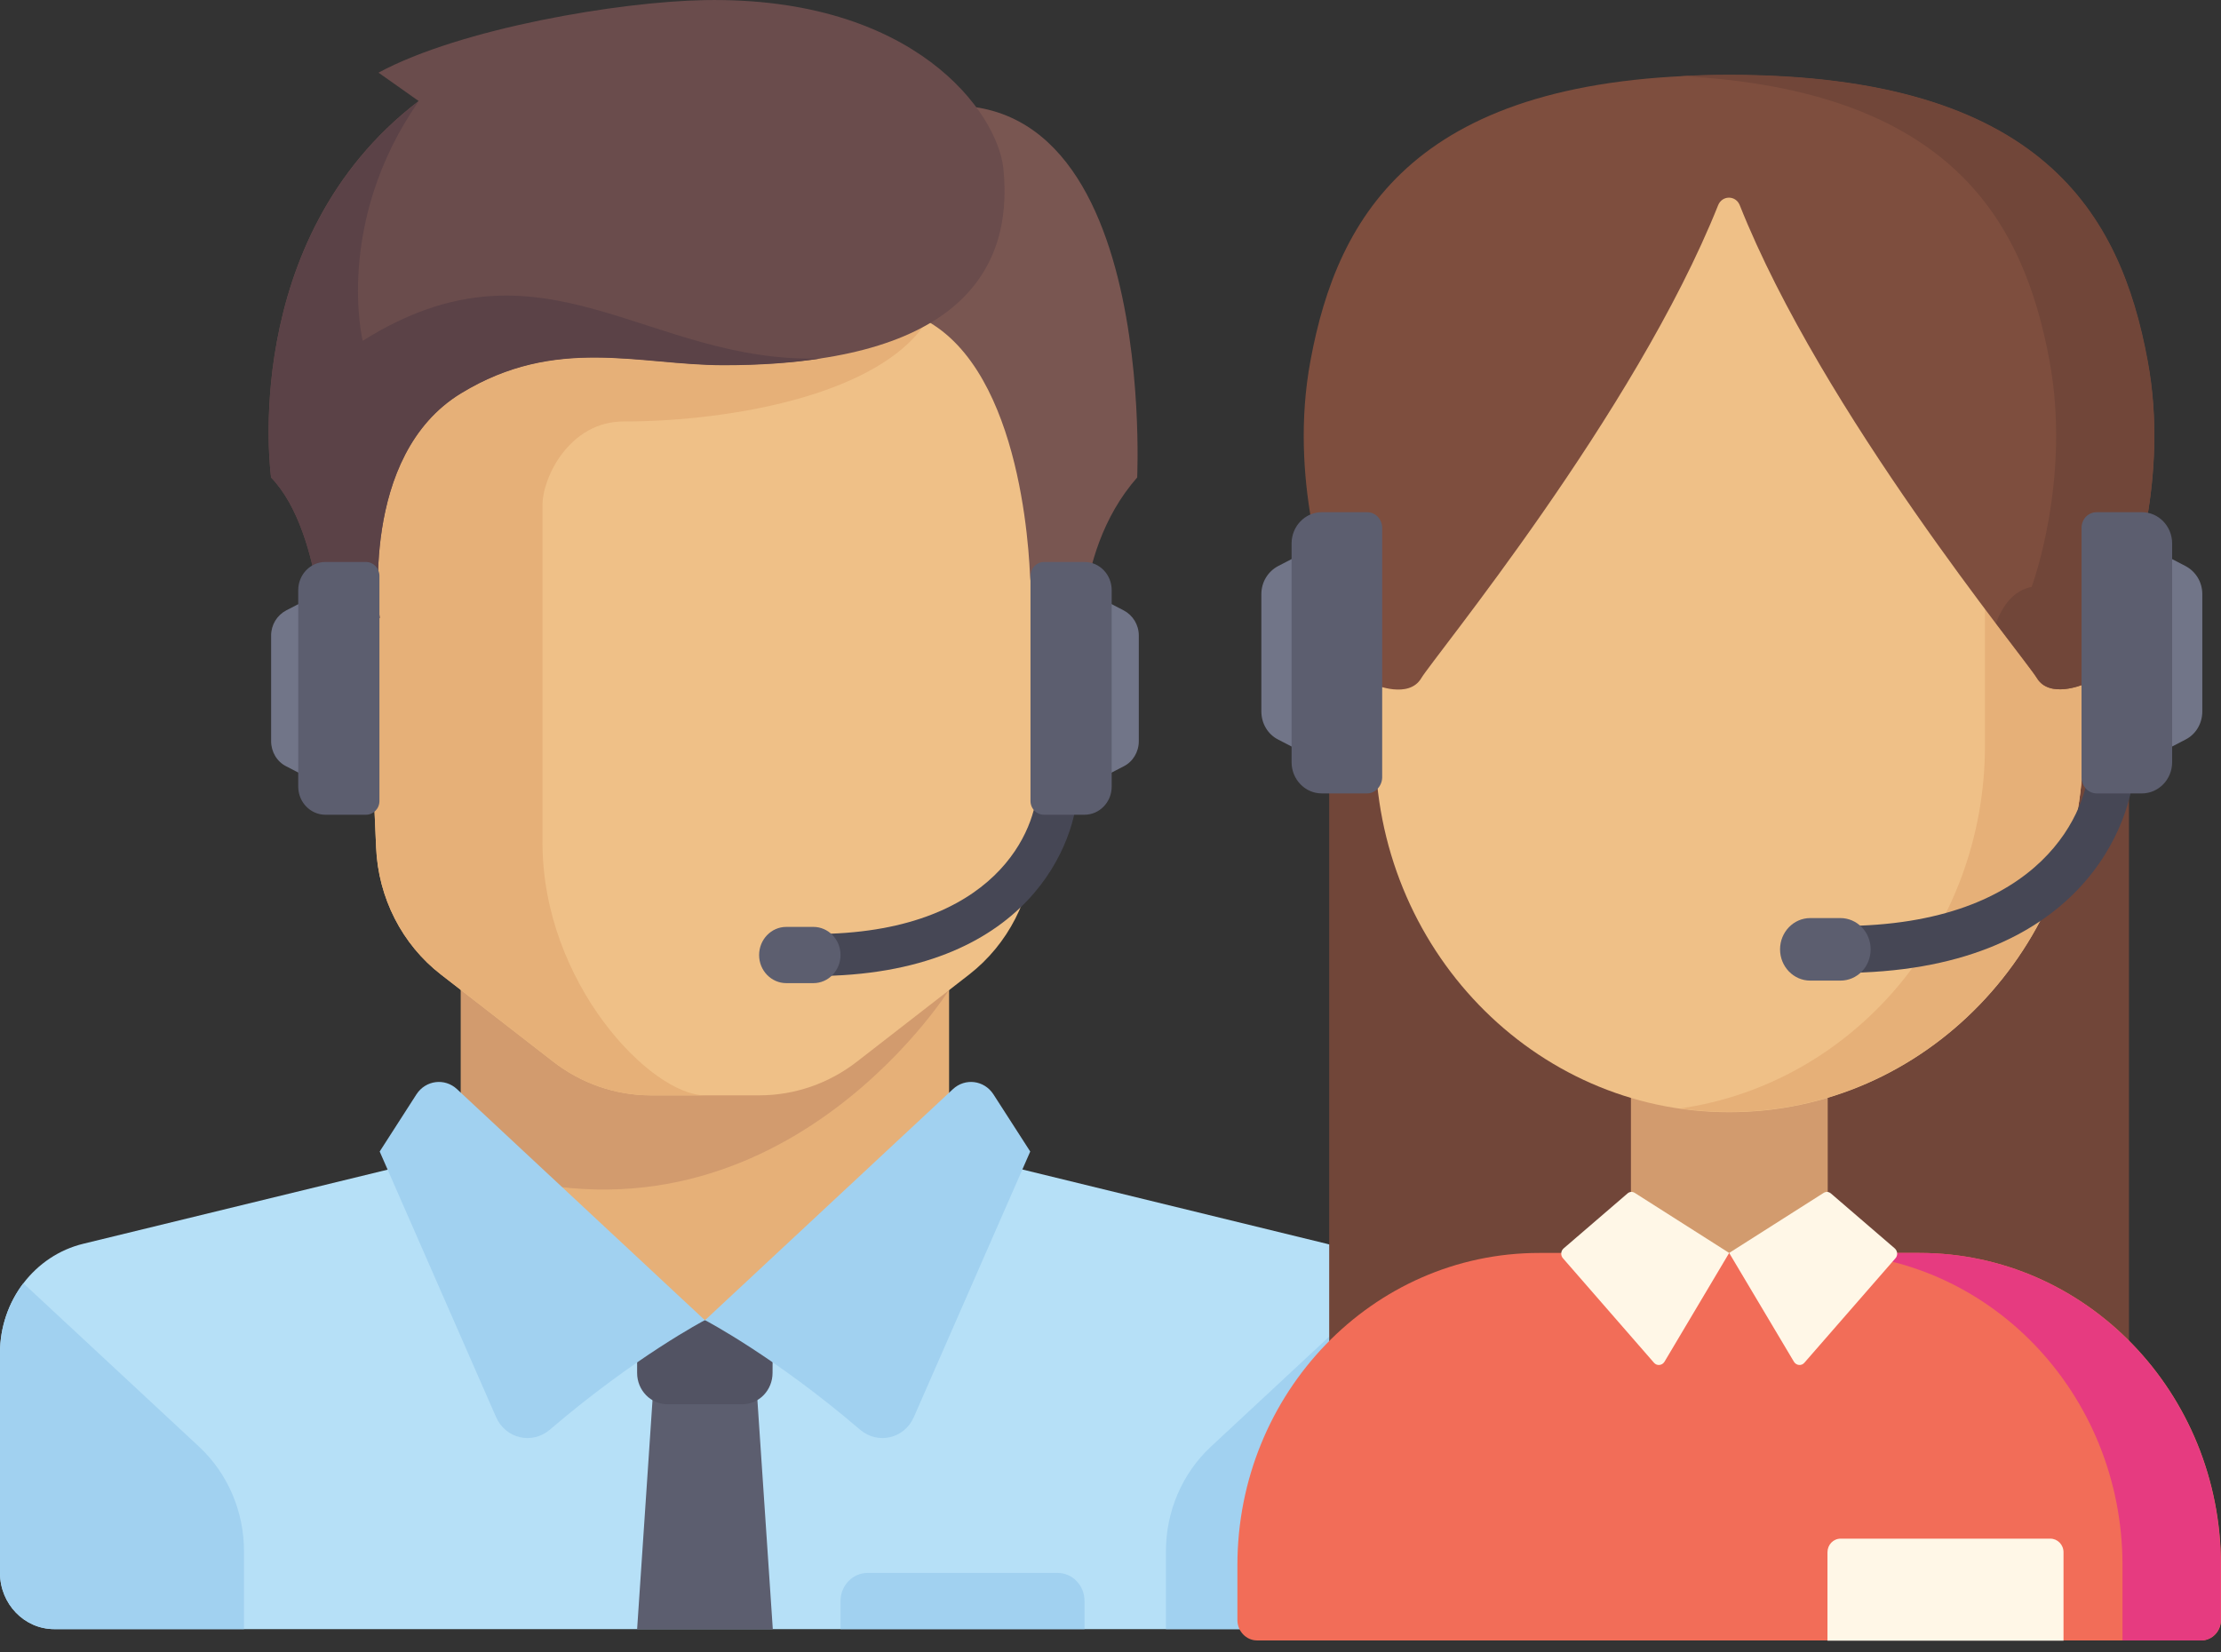
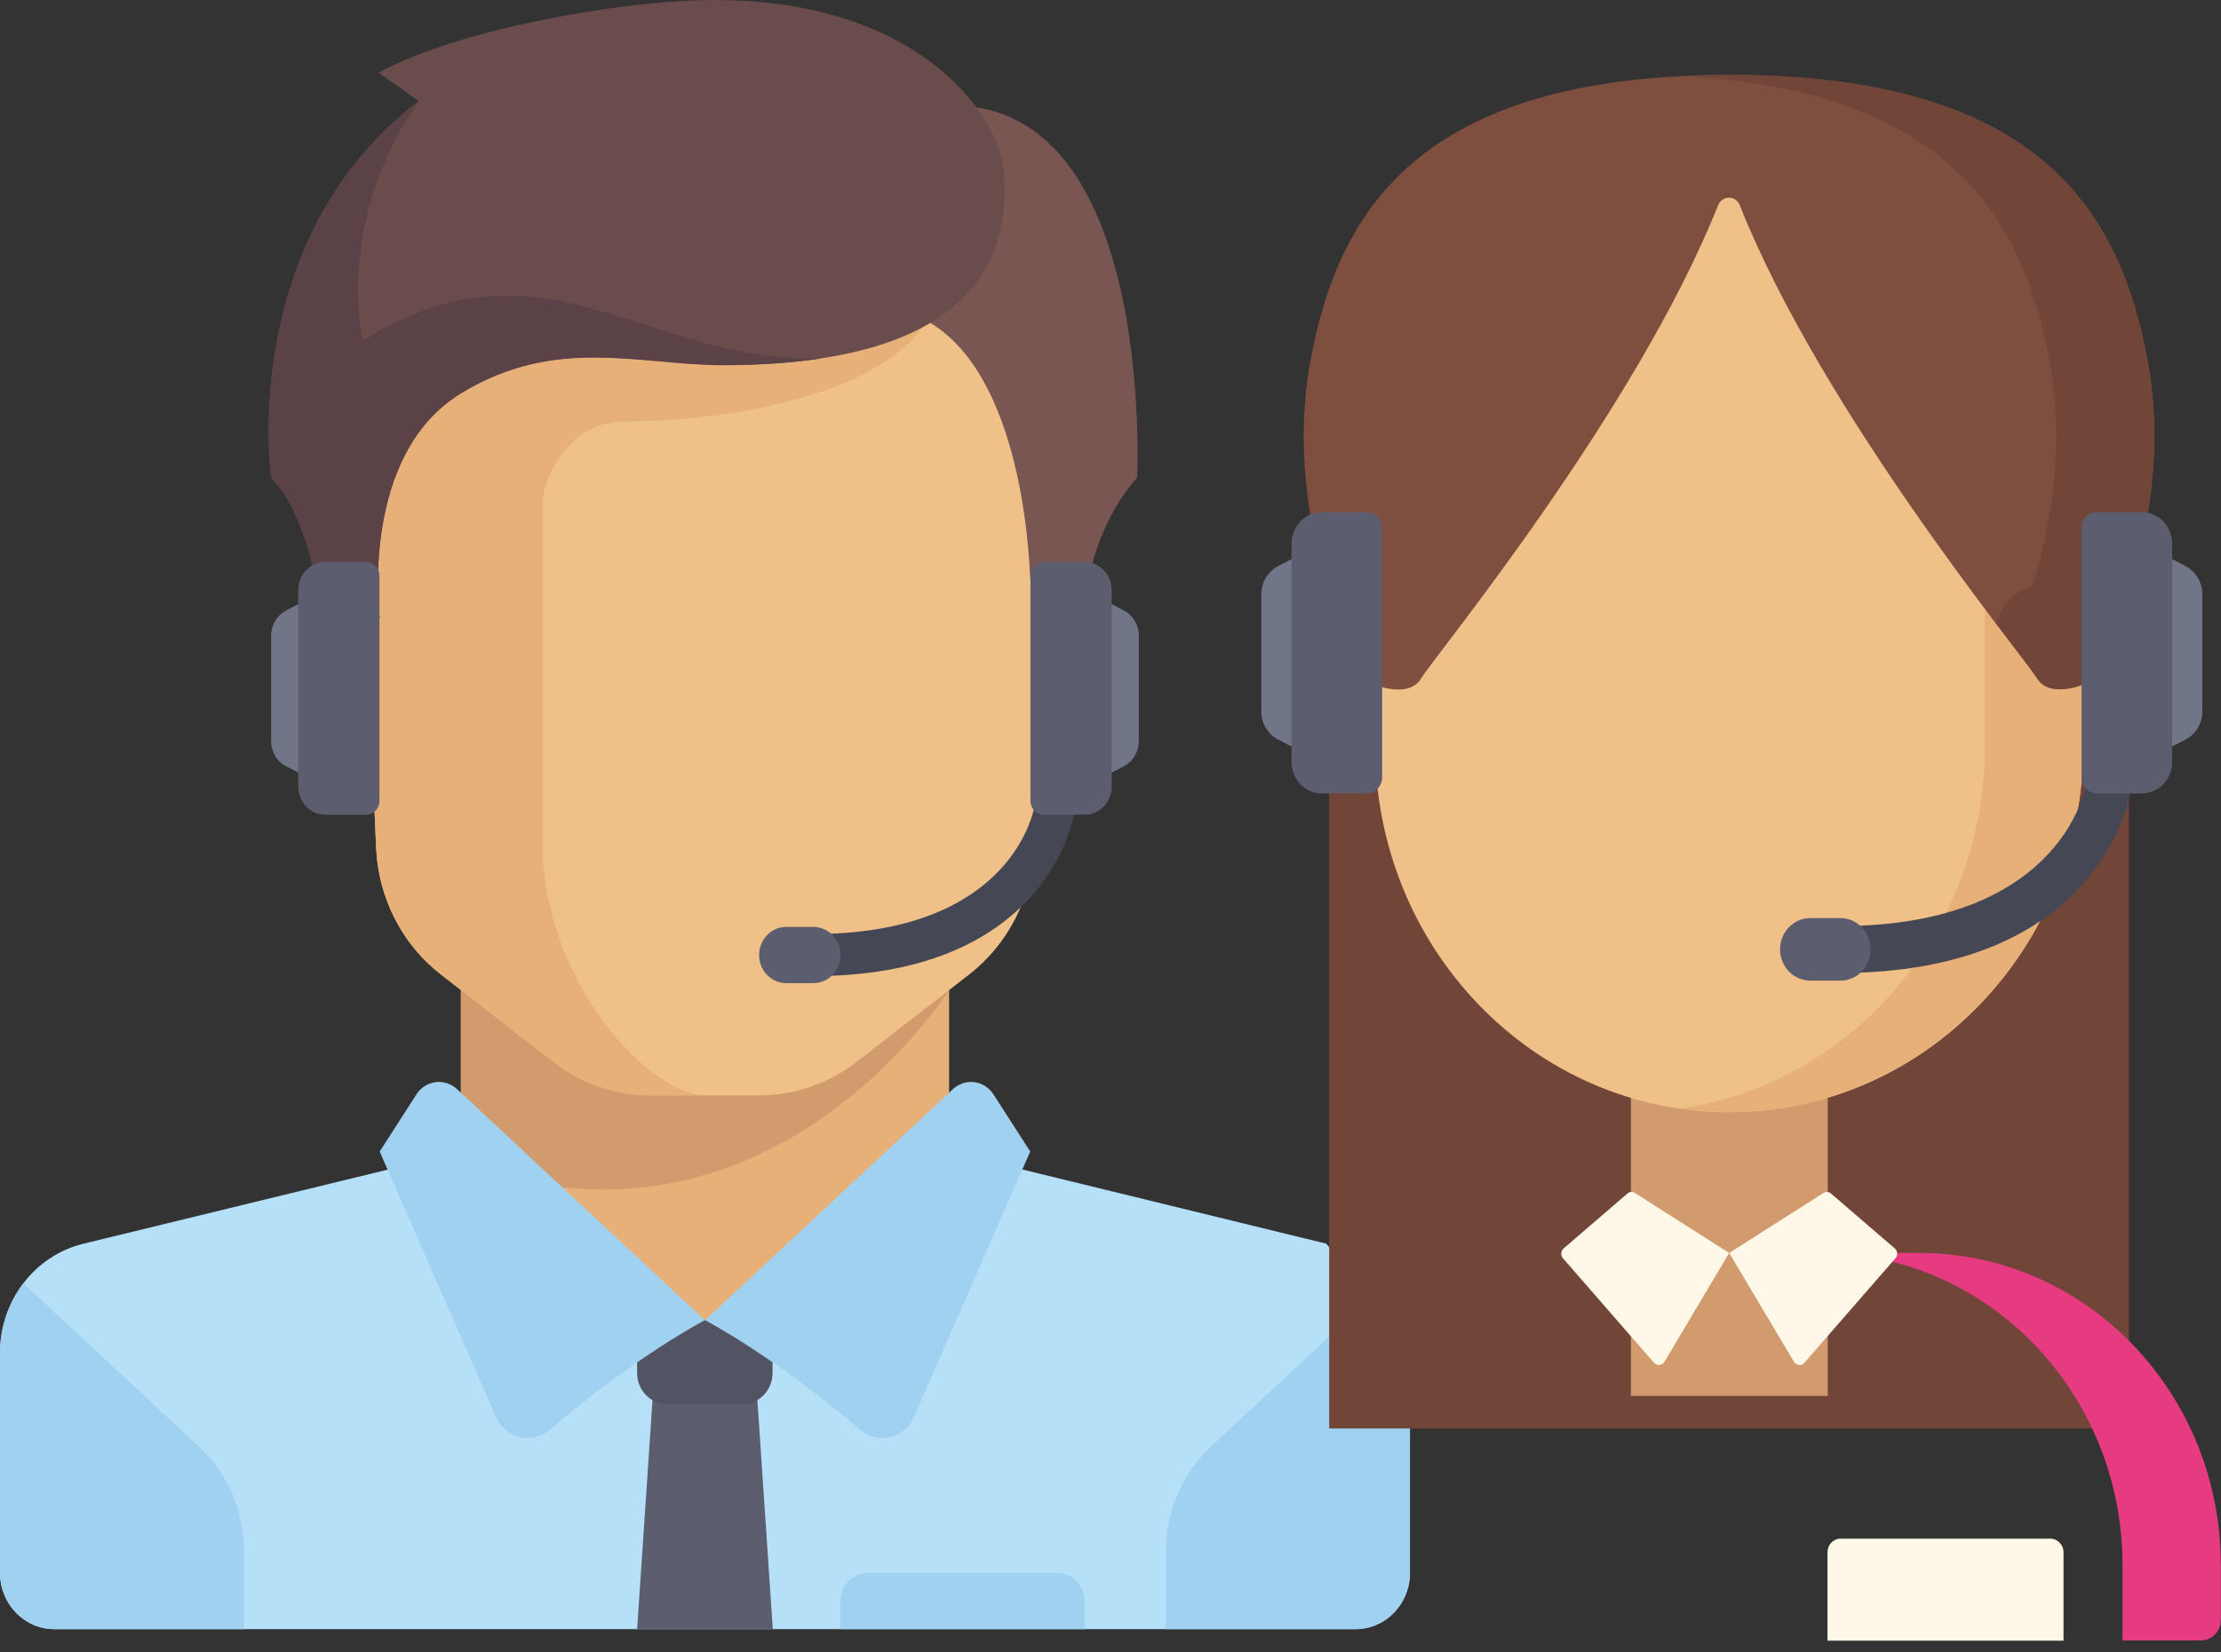
<svg xmlns="http://www.w3.org/2000/svg" width="43" height="32" viewBox="0 0 43 32" fill="none">
  <rect x="0" y="0" width="43" height="32" fill="#333333" stroke="none" />
  <path d="M6.3 15.233L5.541 14.84C5.363 14.751 5.249 14.561 5.249 14.353V12.308C5.249 12.1 5.363 11.915 5.541 11.821L6.3 11.428V15.233Z" fill="#717588" />
  <path d="M18.375 22.3V18.495H8.923V22.3L13.647 26.655L18.375 22.3Z" fill="#E6B078" />
-   <path d="M25.68 24.085L19.184 22.499C19.088 22.475 18.996 22.433 18.91 22.385L13.646 25.566L8.589 22.234C8.457 22.362 8.297 22.456 8.109 22.504L1.617 24.085C0.672 24.312 0 25.192 0 26.2V30.46C0 31.061 0.471 31.549 1.051 31.549H26.247C26.827 31.549 27.298 31.061 27.298 30.46V26.2C27.298 25.192 26.626 24.312 25.68 24.085Z" fill="#B6E0F7" />
+   <path d="M25.68 24.085L19.184 22.499C19.088 22.475 18.996 22.433 18.91 22.385L13.646 25.566L8.589 22.234C8.457 22.362 8.297 22.456 8.109 22.504L1.617 24.085C0.672 24.312 0 25.192 0 26.2V30.46C0 31.061 0.471 31.549 1.051 31.549H26.247C26.827 31.549 27.298 31.061 27.298 30.46V26.2Z" fill="#B6E0F7" />
  <path d="M8.923 18.495V22.513C14.876 24.733 18.371 19.176 18.371 19.176V18.499L8.923 18.495Z" fill="#D29B6E" />
  <path d="M6.825 5.985L7.282 16.412C7.323 17.387 7.785 18.291 8.538 18.873L10.709 20.558C11.252 20.98 11.915 21.212 12.6 21.212H14.701C15.382 21.212 16.045 20.984 16.593 20.558L18.763 18.873C19.517 18.286 19.978 17.387 20.019 16.412L20.476 5.985C20.472 5.985 6.825 5.985 6.825 5.985Z" fill="#EFC087" />
  <path d="M12.075 8.162C14.176 8.162 17.324 7.618 18.073 5.985H6.825L7.282 16.412C7.323 17.387 7.785 18.291 8.538 18.873L10.709 20.558C11.252 20.98 11.915 21.212 12.6 21.212H13.651C12.6 21.212 10.503 19.034 10.503 16.317C10.503 14.987 10.503 11.423 10.503 9.79C10.498 9.251 11.024 8.162 12.075 8.162Z" fill="#E6B078" />
  <path d="M3.856 28.018L0.452 24.851C0.169 25.225 0 25.699 0 26.2V30.46C0 31.061 0.471 31.549 1.051 31.549H4.724V30.044C4.724 29.267 4.409 28.534 3.856 28.018Z" fill="#A1D1F0" />
  <path d="M23.441 28.018L26.845 24.851C27.128 25.225 27.297 25.694 27.297 26.2V30.46C27.297 31.061 26.827 31.549 26.246 31.549H22.573V30.044C22.573 29.267 22.889 28.534 23.441 28.018Z" fill="#A1D1F0" />
  <path d="M14.962 31.549H12.335L12.664 26.655H14.633L14.962 31.549Z" fill="#5C5E6F" />
  <path d="M14.962 25.566H12.335V26.588C12.335 26.925 12.6 27.194 12.92 27.194H14.373C14.697 27.194 14.957 26.92 14.957 26.588L14.962 25.566Z" fill="#525363" />
  <path d="M8.849 21.093L13.646 25.566C13.646 25.566 12.303 26.267 10.645 27.687C10.302 27.98 9.786 27.862 9.603 27.44L7.351 22.3L8.063 21.192C8.241 20.918 8.612 20.871 8.849 21.093Z" fill="#A1D1F0" />
  <path d="M18.448 21.093L13.65 25.566C13.65 25.566 14.994 26.267 16.652 27.687C16.995 27.98 17.511 27.862 17.694 27.44L19.946 22.3L19.233 21.192C19.055 20.918 18.685 20.871 18.448 21.093Z" fill="#A1D1F0" />
  <path d="M16.831 2.382L17.325 5.984C19.572 6.448 19.897 10.102 19.942 11.144C19.951 11.333 20.011 11.518 20.107 11.674L20.966 13.051C20.966 13.051 20.673 10.775 22.017 9.246C22.012 9.25 22.473 0.205 16.831 2.382Z" fill="#795651" />
  <path d="M7.328 1.407L8.105 1.956C4.596 4.64 5.249 9.246 5.249 9.246C6.3 10.334 6.3 13.051 6.3 13.051L7.351 11.963C7.351 11.963 6.944 8.82 8.927 7.613C10.764 6.491 12.372 7.068 14.012 7.068C18.407 7.068 19.64 5.35 19.426 3.263C19.311 2.184 17.717 -0.069 13.646 0.002C12.006 0.03 8.922 0.546 7.328 1.407Z" fill="#6A4C4C" />
  <path d="M7.022 6.6C7.022 6.6 6.465 4.323 8.105 1.961C4.596 4.645 5.249 9.25 5.249 9.25C6.3 10.339 6.3 13.056 6.3 13.056L7.351 11.967C7.351 11.967 6.944 8.824 8.927 7.617C10.764 6.496 12.372 7.073 14.012 7.073C14.729 7.073 15.351 7.026 15.903 6.941C12.518 7.054 10.521 4.399 7.022 6.6Z" fill="#5B4247" />
  <path d="M7.086 15.778H6.3C6.012 15.778 5.774 15.536 5.774 15.233V11.428C5.774 11.13 6.007 10.883 6.3 10.883H7.086C7.232 10.883 7.346 11.007 7.346 11.153V15.503C7.351 15.655 7.232 15.778 7.086 15.778Z" fill="#5C5E6F" />
  <path d="M15.748 18.902V18.088C19.302 18.088 20.079 16.029 20.079 15.233H20.865C20.865 16.251 19.947 18.902 15.748 18.902Z" fill="#464755" />
  <path d="M15.748 19.039H15.223C14.935 19.039 14.697 18.798 14.697 18.495C14.697 18.197 14.93 17.95 15.223 17.95H15.748C16.036 17.95 16.273 18.192 16.273 18.495C16.273 18.793 16.04 19.039 15.748 19.039Z" fill="#5C5E6F" />
  <path d="M20.997 15.233L21.756 14.84C21.934 14.751 22.048 14.561 22.048 14.353V12.308C22.048 12.1 21.934 11.915 21.756 11.821L20.997 11.428V15.233Z" fill="#717588" />
  <path d="M20.212 15.778H20.997C21.285 15.778 21.523 15.536 21.523 15.233V11.428C21.523 11.13 21.29 10.883 20.997 10.883H20.212C20.066 10.883 19.951 11.007 19.951 11.153V15.503C19.947 15.655 20.066 15.778 20.212 15.778Z" fill="#5C5E6F" />
  <path d="M20.472 30.46H16.799C16.511 30.46 16.273 30.702 16.273 31.005V31.549H20.997V31.005C20.997 30.702 20.764 30.46 20.472 30.46Z" fill="#A1D1F0" />
  <path d="M25.734 13.592H41.218V27.663H25.734V13.592Z" fill="#714639" />
  <path d="M31.576 20.456H35.386V27.033H31.576V20.456Z" fill="#D29B6E" />
  <path d="M26.625 14.442V9.164C26.625 5.467 29.52 2.467 33.089 2.467H33.868C37.437 2.467 40.332 5.467 40.332 9.164V14.442C40.332 18.36 37.265 21.538 33.483 21.538H33.474C29.692 21.538 26.625 18.36 26.625 14.442Z" fill="#EFC087" />
  <path d="M33.868 2.467H33.089C32.899 2.467 32.713 2.477 32.527 2.491C35.831 2.785 38.43 5.659 38.43 9.164V14.438C38.43 18.024 35.864 20.99 32.527 21.466C32.838 21.509 33.154 21.533 33.474 21.533H33.483C37.265 21.533 40.332 18.356 40.332 14.438V9.164C40.332 5.467 37.437 2.467 33.868 2.467Z" fill="#E6B078" />
-   <path d="M29.799 24.264H37.163C40.388 24.264 43 26.971 43 30.312V31.374C43 31.59 42.828 31.768 42.62 31.768H24.337C24.129 31.768 23.957 31.59 23.957 31.374V30.312C23.957 26.975 26.574 24.264 29.799 24.264Z" fill="#F26D58" />
  <path d="M37.158 24.264H35.256C38.481 24.264 41.093 26.971 41.093 30.312V31.768H42.615C42.824 31.768 42.996 31.59 42.996 31.374V30.312C43 26.975 40.383 24.264 37.158 24.264Z" fill="#E63B80" />
  <path d="M31.506 23.115L30.272 24.177C30.216 24.226 30.212 24.312 30.258 24.365L32.021 26.389C32.077 26.456 32.179 26.447 32.226 26.37L33.478 24.264L31.65 23.101C31.604 23.072 31.548 23.076 31.506 23.115Z" fill="#FFF7E7" />
  <path d="M35.451 23.115L36.685 24.177C36.74 24.226 36.745 24.312 36.699 24.365L34.935 26.389C34.88 26.456 34.778 26.447 34.731 26.37L33.478 24.264L35.307 23.101C35.353 23.072 35.409 23.076 35.451 23.115Z" fill="#FFF7E7" />
  <path d="M41.232 11.366C40.332 11.534 40.327 13.255 40.327 13.255C40.327 13.255 39.673 13.534 39.432 13.13C39.204 12.746 35.283 8.001 33.682 3.972C33.604 3.78 33.344 3.78 33.265 3.972C31.655 8.006 27.743 12.746 27.516 13.135C27.274 13.539 26.62 13.26 26.62 13.26C26.62 13.26 26.616 11.539 25.715 11.371C25.715 11.371 24.94 9.294 25.372 6.982C25.896 4.155 27.414 1.453 33.474 1.453C39.534 1.453 41.051 4.155 41.575 6.982C42.011 9.289 41.232 11.366 41.232 11.366Z" fill="#7E4E3E" />
  <path d="M41.58 6.977C41.056 4.15 39.539 1.448 33.479 1.448C33.149 1.448 32.829 1.458 32.527 1.472C37.794 1.741 39.181 4.304 39.678 6.977C40.109 9.289 39.334 11.366 39.334 11.366C38.986 11.433 38.773 11.726 38.643 12.068C39.084 12.649 39.381 13.034 39.441 13.13C39.682 13.534 40.337 13.255 40.337 13.255C40.337 13.255 40.341 11.534 41.242 11.366C41.232 11.366 42.012 9.289 41.58 6.977Z" fill="#714639" />
  <path d="M35.381 31.773V30.061C35.381 29.917 35.492 29.797 35.636 29.797H39.696C39.835 29.797 39.951 29.913 39.951 30.061V31.773H35.381Z" fill="#FFF7E7" />
  <path d="M25.59 14.76L24.746 14.322C24.546 14.221 24.421 14.01 24.421 13.779V11.505C24.421 11.274 24.546 11.068 24.746 10.962L25.59 10.524V14.76Z" fill="#717588" />
  <path d="M26.468 15.365H25.59C25.27 15.365 25.006 15.096 25.006 14.76V10.524C25.006 10.193 25.266 9.919 25.59 9.919H26.468C26.63 9.919 26.76 10.053 26.76 10.222V15.058C26.755 15.226 26.625 15.365 26.468 15.365Z" fill="#5C5E6F" />
  <path d="M35.631 18.841V17.933C39.58 17.933 40.447 15.639 40.447 14.76H41.324C41.324 15.894 40.299 18.841 35.631 18.841Z" fill="#464755" />
  <path d="M35.632 18.99H35.047C34.727 18.99 34.463 18.721 34.463 18.384C34.463 18.053 34.723 17.779 35.047 17.779H35.632C35.952 17.779 36.217 18.048 36.217 18.384C36.217 18.721 35.957 18.99 35.632 18.99Z" fill="#5C5E6F" />
  <path d="M41.469 14.76L42.313 14.322C42.513 14.221 42.638 14.01 42.638 13.779V11.505C42.638 11.274 42.513 11.068 42.313 10.962L41.469 10.524V14.76Z" fill="#717588" />
  <path d="M40.592 15.365H41.469C41.789 15.365 42.054 15.096 42.054 14.76V10.524C42.054 10.193 41.794 9.919 41.469 9.919H40.592C40.43 9.919 40.3 10.053 40.3 10.222V15.058C40.3 15.226 40.434 15.365 40.592 15.365Z" fill="#5C5E6F" />
</svg>